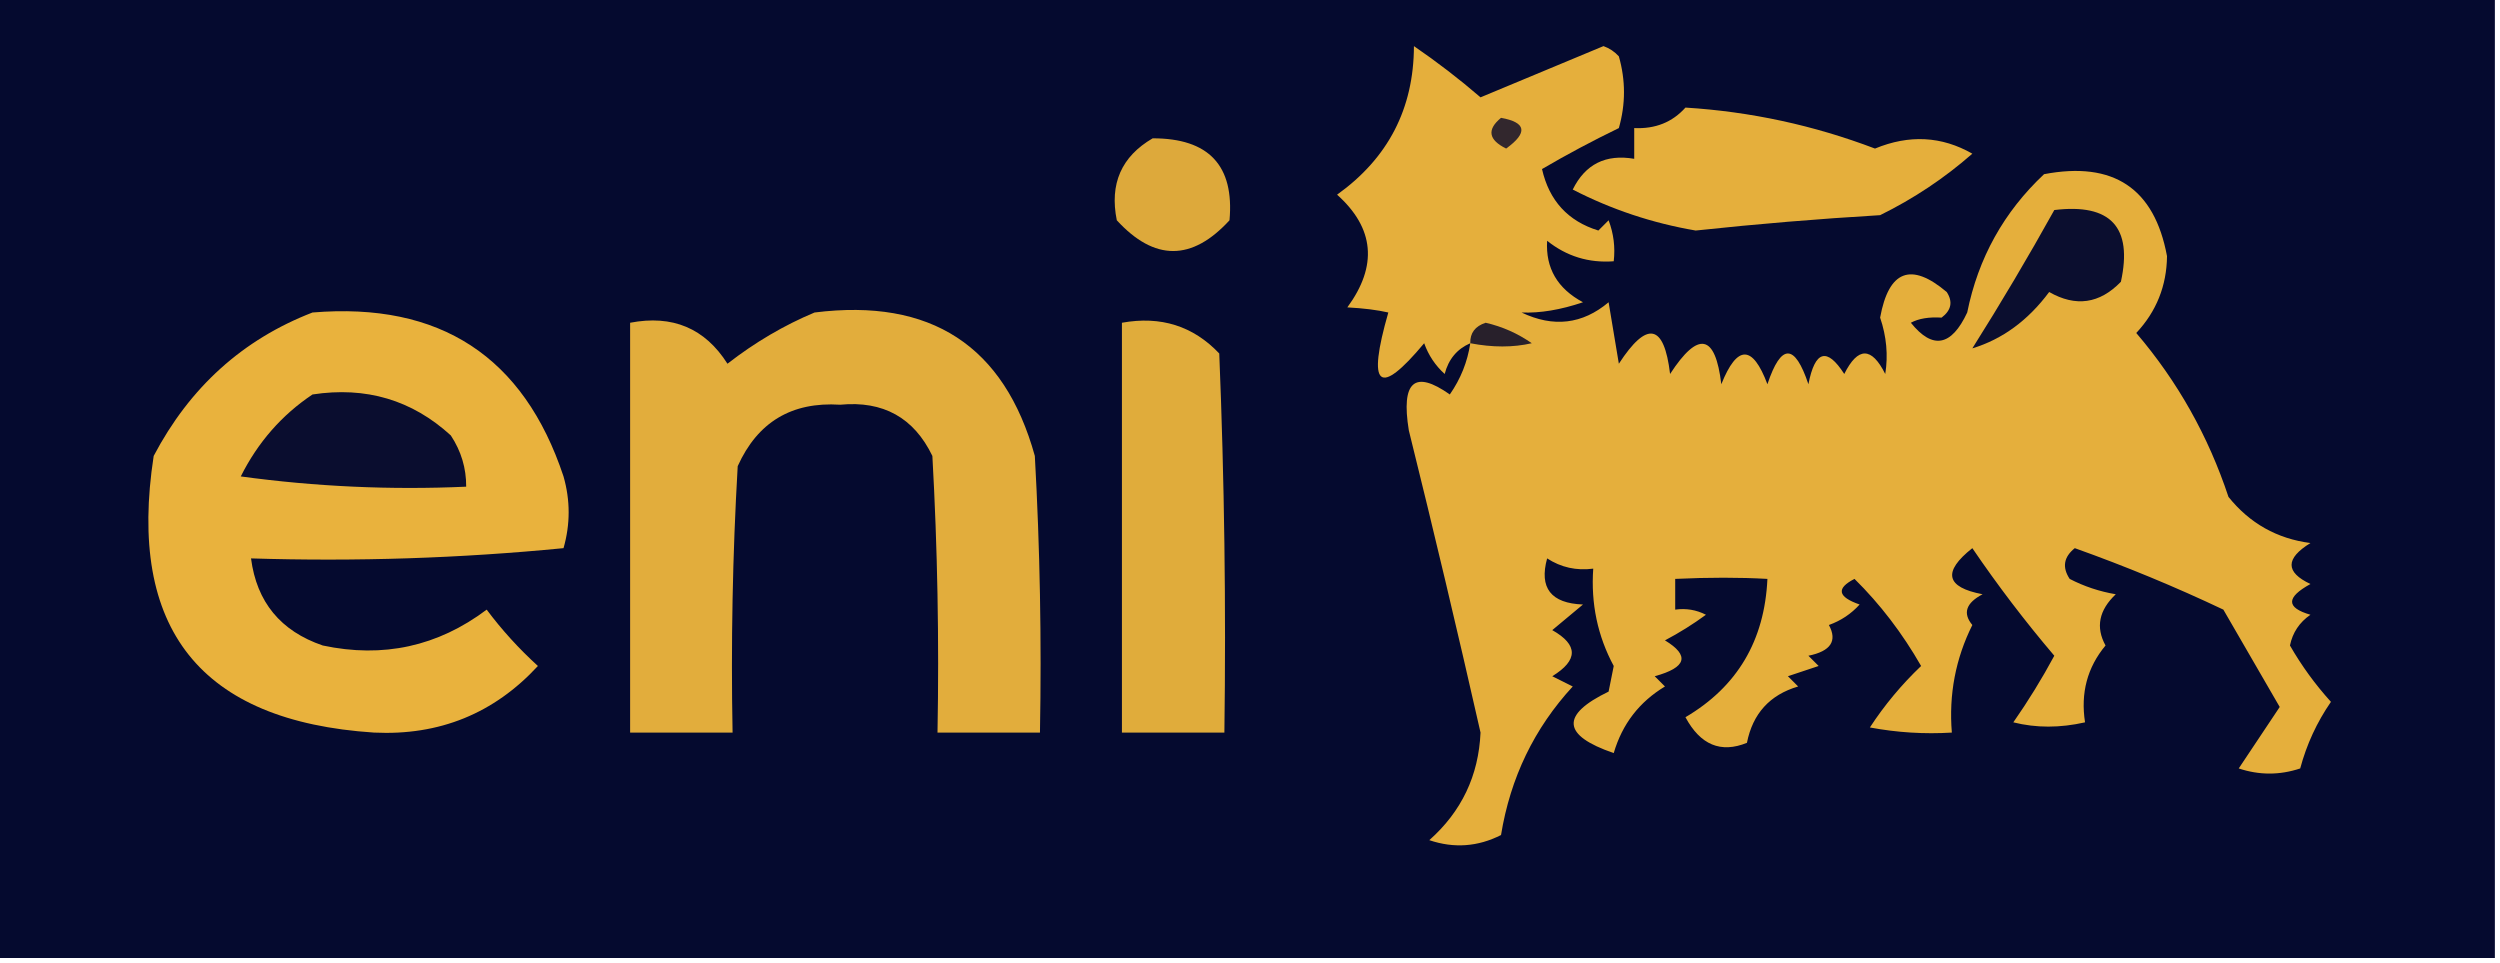
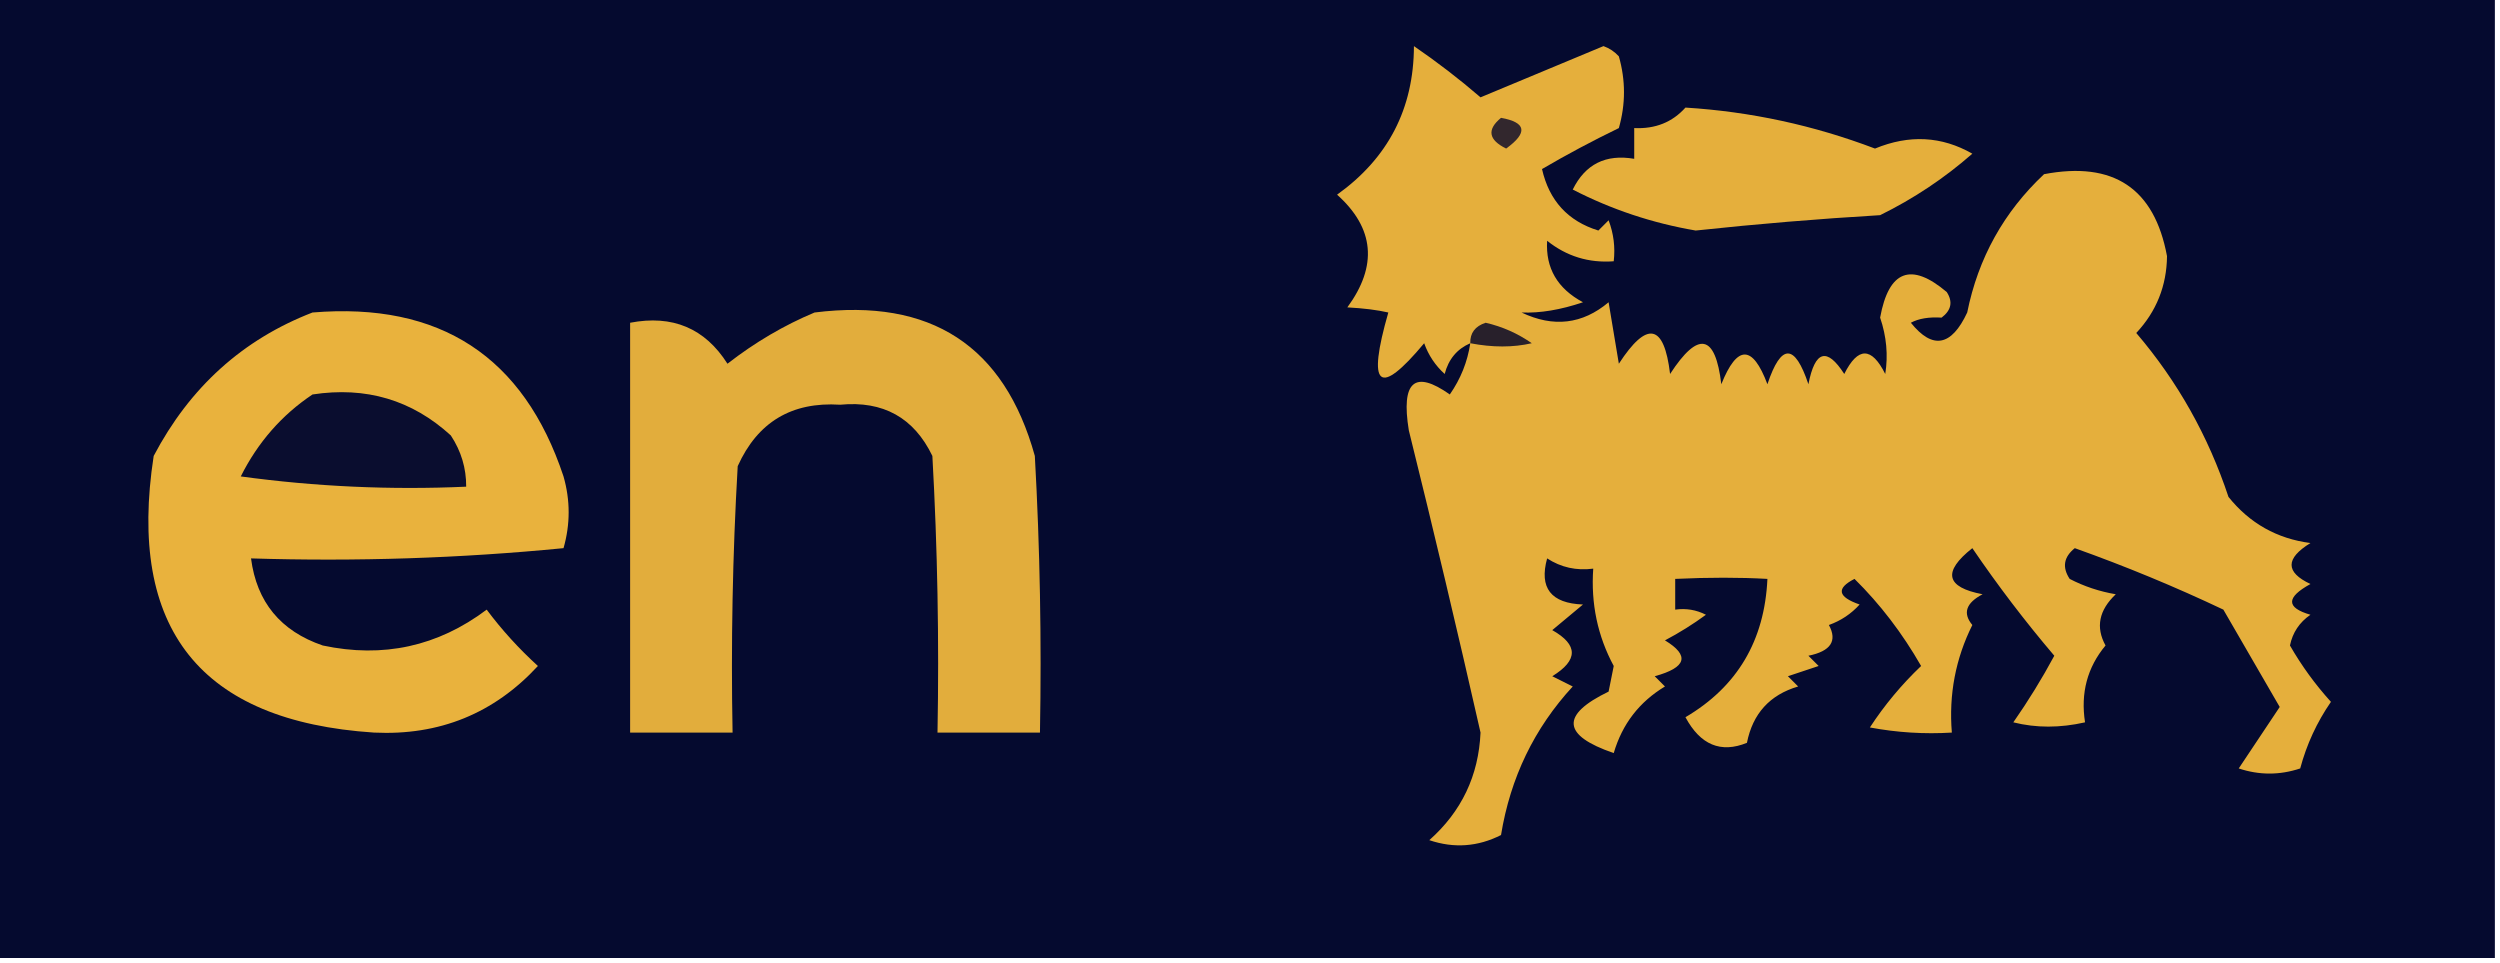
<svg xmlns="http://www.w3.org/2000/svg" version="1.1" width="244px" height="94px" style="shape-rendering:geometricPrecision; text-rendering:geometricPrecision; image-rendering:optimizeQuality; fill-rule:evenodd; clip-rule:evenodd">
  <g>
    <path style="opacity:1" fill="#050a2f" d="M -0.5,-0.5 C 80.833,-0.5 162.167,-0.5 243.5,-0.5C 243.5,30.833 243.5,62.167 243.5,93.5C 162.167,93.5 80.833,93.5 -0.5,93.5C -0.5,62.167 -0.5,30.833 -0.5,-0.5 Z" />
  </g>
  <g>
    <path style="opacity:1" fill="#e5af3c" d="M 164.5,10.5 C 170.856,10.895 177.023,12.228 183,14.5C 186.339,13.12 189.506,13.287 192.5,15C 189.772,17.392 186.772,19.392 183.5,21C 177.487,21.358 171.487,21.858 165.5,22.5C 161.271,21.778 157.271,20.445 153.5,18.5C 154.722,16.022 156.722,15.022 159.5,15.5C 159.5,14.5 159.5,13.5 159.5,12.5C 161.553,12.598 163.22,11.931 164.5,10.5 Z" />
  </g>
  <g>
-     <path style="opacity:1" fill="#dda93b" d="M 112.5,13.5 C 117.98,13.496 120.48,16.162 120,21.5C 116.333,25.5 112.667,25.5 109,21.5C 108.279,17.946 109.446,15.28 112.5,13.5 Z" />
-   </g>
+     </g>
  <g>
    <path style="opacity:1" fill="#e5af3c" d="M 143.5,33.5 C 142.21,34.058 141.377,35.058 141,36.5C 140.085,35.672 139.419,34.672 139,33.5C 134.564,38.816 133.397,37.816 135.5,30.5C 134.418,30.251 133.085,30.085 131.5,30C 134.478,25.936 134.144,22.27 130.5,19C 135.483,15.434 137.983,10.601 138,4.5C 140.257,6.046 142.424,7.712 144.5,9.5C 148.5,7.833 152.5,6.167 156.5,4.5C 157.086,4.709 157.586,5.043 158,5.5C 158.667,7.833 158.667,10.167 158,12.5C 155.437,13.741 152.937,15.074 150.5,16.5C 151.2,19.585 153.033,21.585 156,22.5C 156.333,22.167 156.667,21.833 157,21.5C 157.49,22.793 157.657,24.127 157.5,25.5C 155.064,25.683 152.897,25.016 151,23.5C 150.838,26.166 152.005,28.166 154.5,29.5C 152.312,30.241 150.312,30.574 148.5,30.5C 151.612,31.983 154.445,31.65 157,29.5C 157.333,31.5 157.667,33.5 158,35.5C 160.753,31.265 162.42,31.599 163,36.5C 165.753,32.265 167.42,32.599 168,37.5C 169.55,33.636 171.05,33.636 172.5,37.5C 173.833,33.5 175.167,33.5 176.5,37.5C 177.142,34.203 178.309,33.869 180,36.5C 181.333,33.833 182.667,33.833 184,36.5C 184.292,34.674 184.125,32.84 183.5,31C 184.342,26.388 186.509,25.554 190,28.5C 190.617,29.449 190.451,30.282 189.5,31C 188.262,30.923 187.262,31.089 186.5,31.5C 188.622,34.14 190.456,33.806 192,30.5C 193.072,25.188 195.572,20.688 199.5,17C 206.273,15.709 210.273,18.376 211.5,25C 211.468,27.895 210.468,30.395 208.5,32.5C 212.527,37.218 215.527,42.551 217.5,48.5C 219.574,51.078 222.24,52.578 225.5,53C 223.043,54.512 223.043,55.846 225.5,57C 223.109,58.309 223.109,59.309 225.5,60C 224.426,60.739 223.759,61.739 223.5,63C 224.625,64.963 225.959,66.796 227.5,68.5C 226.127,70.49 225.127,72.657 224.5,75C 222.5,75.667 220.5,75.667 218.5,75C 219.848,72.99 221.182,70.99 222.5,69C 220.683,65.843 218.85,62.677 217,59.5C 212.318,57.279 207.485,55.279 202.5,53.5C 201.417,54.365 201.251,55.365 202,56.5C 203.399,57.227 204.899,57.727 206.5,58C 204.854,59.555 204.521,61.221 205.5,63C 203.722,65.135 203.055,67.635 203.5,70.5C 201.051,71.057 198.718,71.057 196.5,70.5C 197.965,68.401 199.299,66.234 200.5,64C 197.648,60.647 194.981,57.147 192.5,53.5C 189.573,55.816 189.907,57.316 193.5,58C 191.875,58.852 191.542,59.852 192.5,61C 190.863,64.285 190.196,67.785 190.5,71.5C 187.813,71.664 185.146,71.497 182.5,71C 183.928,68.815 185.595,66.815 187.5,65C 185.669,61.802 183.502,58.968 181,56.5C 179.189,57.423 179.355,58.257 181.5,59C 180.672,59.915 179.672,60.581 178.5,61C 179.345,62.558 178.679,63.558 176.5,64C 176.833,64.333 177.167,64.667 177.5,65C 176.5,65.333 175.5,65.667 174.5,66C 174.833,66.333 175.167,66.667 175.5,67C 172.734,67.813 171.067,69.646 170.5,72.5C 167.953,73.538 165.953,72.705 164.5,70C 169.559,67.023 172.226,62.523 172.5,56.5C 169.781,56.346 166.781,56.346 163.5,56.5C 163.5,57.5 163.5,58.5 163.5,59.5C 164.552,59.35 165.552,59.517 166.5,60C 165.241,60.923 163.908,61.757 162.5,62.5C 164.946,63.983 164.612,65.15 161.5,66C 161.833,66.333 162.167,66.667 162.5,67C 159.994,68.507 158.328,70.673 157.5,73.5C 152.458,71.777 152.292,69.777 157,67.5C 157.167,66.667 157.333,65.833 157.5,65C 155.928,62.081 155.261,58.914 155.5,55.5C 153.856,55.714 152.356,55.38 151,54.5C 150.205,57.383 151.371,58.883 154.5,59C 153.5,59.833 152.5,60.667 151.5,61.5C 154.044,62.937 154.044,64.437 151.5,66C 152.167,66.333 152.833,66.667 153.5,67C 149.745,71.074 147.411,75.907 146.5,81.5C 144.235,82.647 141.902,82.814 139.5,82C 142.648,79.205 144.314,75.705 144.5,71.5C 142.262,61.624 139.928,51.791 137.5,42C 136.727,37.233 138.061,36.066 141.5,38.5C 142.562,36.978 143.229,35.312 143.5,33.5 Z" />
  </g>
  <g>
    <path style="opacity:1" fill="#32272d" d="M 146.5,11.5 C 148.973,11.947 149.14,12.947 147,14.5C 145.272,13.648 145.105,12.648 146.5,11.5 Z" />
  </g>
  <g>
-     <path style="opacity:1" fill="#0b0e2f" d="M 200.5,20.5 C 206,19.831 208.167,22.165 207,27.5C 204.925,29.648 202.592,29.982 200,28.5C 197.936,31.274 195.436,33.107 192.5,34C 195.304,29.555 197.971,25.055 200.5,20.5 Z" />
-   </g>
+     </g>
  <g>
    <path style="opacity:1" fill="#e9b23d" d="M 30.5,30.5 C 42.947,29.463 51.114,34.797 55,46.5C 55.667,48.833 55.667,51.167 55,53.5C 44.916,54.486 34.749,54.819 24.5,54.5C 25.053,58.761 27.387,61.594 31.5,63C 37.394,64.255 42.728,63.089 47.5,59.5C 48.982,61.483 50.649,63.316 52.5,65C 48.211,69.642 42.877,71.808 36.5,71.5C 19.565,70.389 12.398,61.389 15,44.5C 18.524,37.799 23.691,33.132 30.5,30.5 Z" />
  </g>
  <g>
    <path style="opacity:1" fill="#e2ad3c" d="M 79.5,30.5 C 90.853,29.076 98.019,33.742 101,44.5C 101.5,53.494 101.666,62.494 101.5,71.5C 98.167,71.5 94.833,71.5 91.5,71.5C 91.666,62.494 91.5,53.494 91,44.5C 89.2,40.765 86.2,39.098 82,39.5C 77.268,39.198 73.935,41.198 72,45.5C 71.5,54.16 71.334,62.827 71.5,71.5C 68.167,71.5 64.833,71.5 61.5,71.5C 61.5,58.167 61.5,44.833 61.5,31.5C 65.639,30.704 68.805,32.038 71,35.5C 73.682,33.415 76.516,31.748 79.5,30.5 Z" />
  </g>
  <g>
-     <path style="opacity:1" fill="#e0ac3b" d="M 109.5,31.5 C 113.287,30.814 116.454,31.814 119,34.5C 119.5,46.829 119.667,59.162 119.5,71.5C 116.167,71.5 112.833,71.5 109.5,71.5C 109.5,58.167 109.5,44.833 109.5,31.5 Z" />
-   </g>
+     </g>
  <g>
    <path style="opacity:1" fill="#28202b" d="M 143.5,33.5 C 143.47,32.503 143.97,31.836 145,31.5C 146.635,31.878 148.135,32.544 149.5,33.5C 147.674,33.92 145.674,33.92 143.5,33.5 Z" />
  </g>
  <g>
    <path style="opacity:1" fill="#0a0d2f" d="M 30.5,38.5 C 35.715,37.702 40.215,39.036 44,42.5C 45.009,44.025 45.509,45.692 45.5,47.5C 38.136,47.831 30.803,47.497 23.5,46.5C 25.169,43.17 27.503,40.503 30.5,38.5 Z" />
  </g>
</svg>